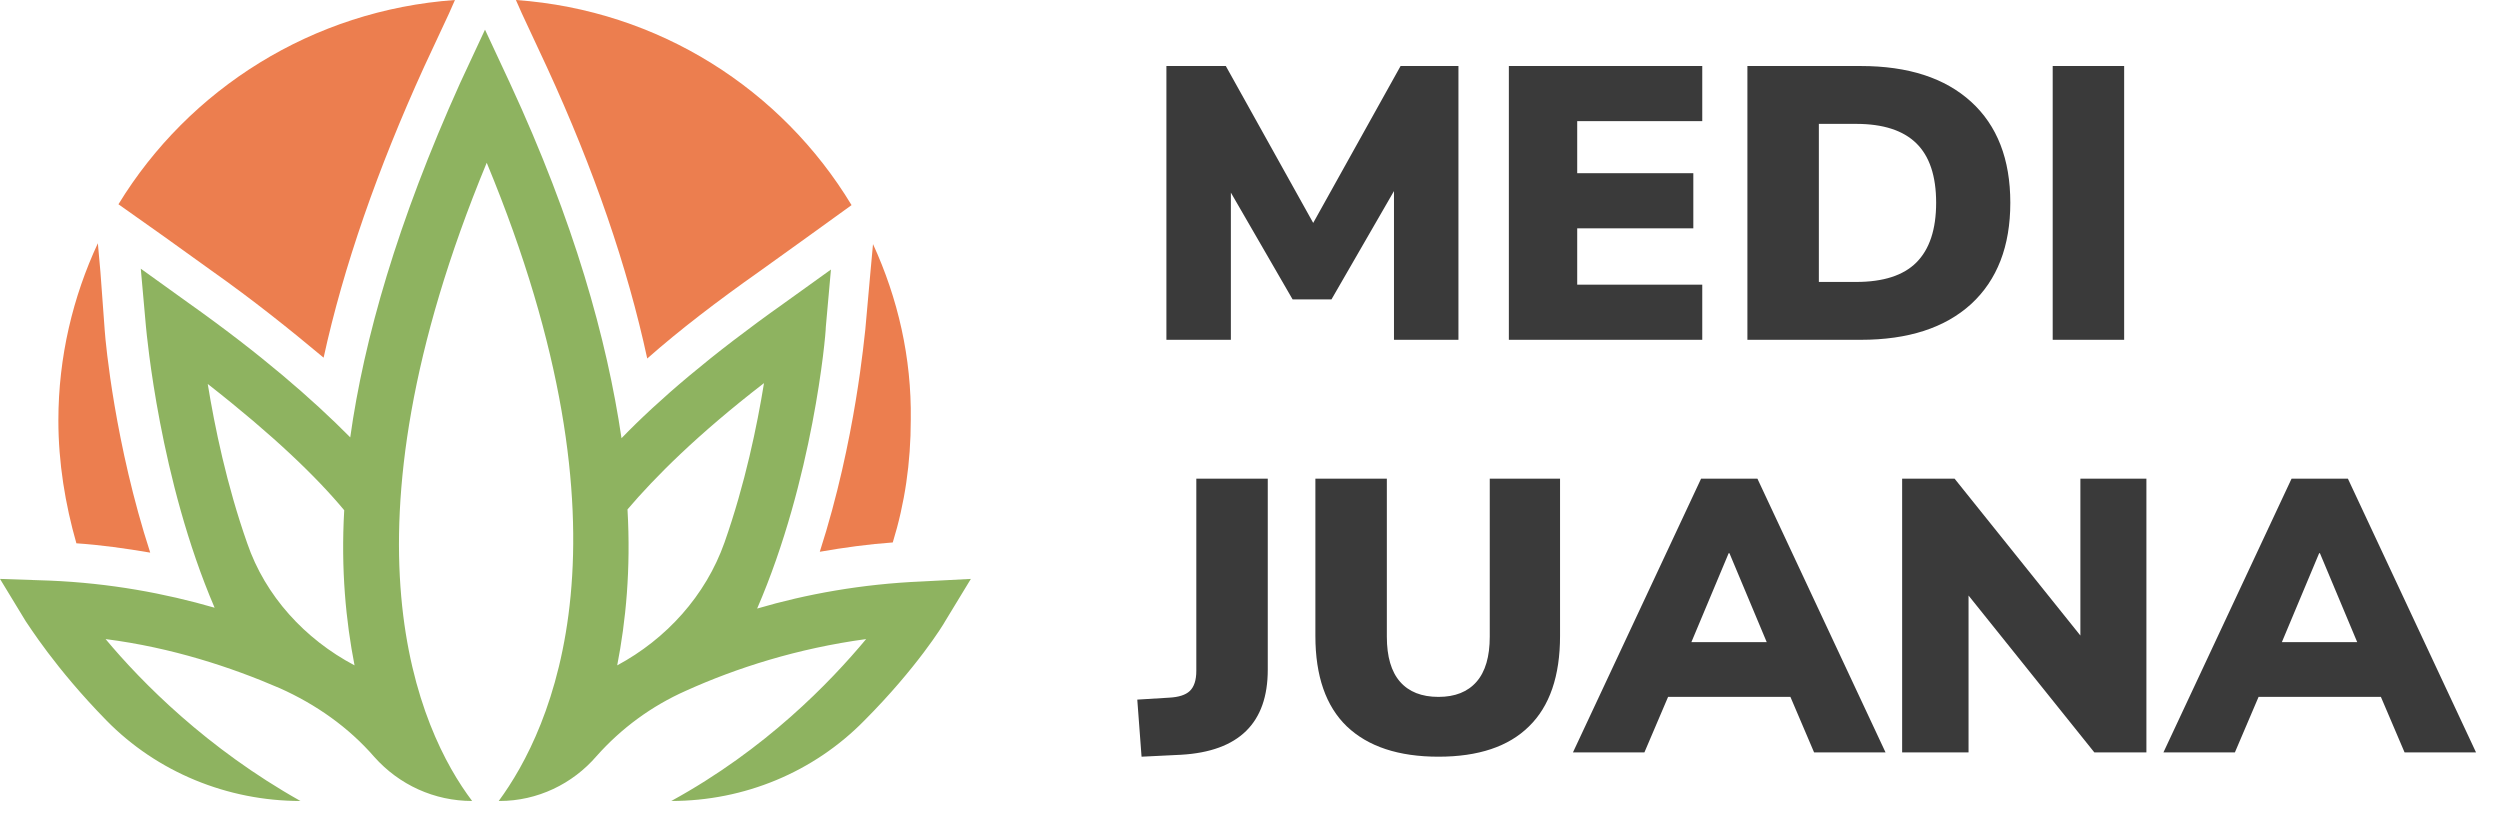
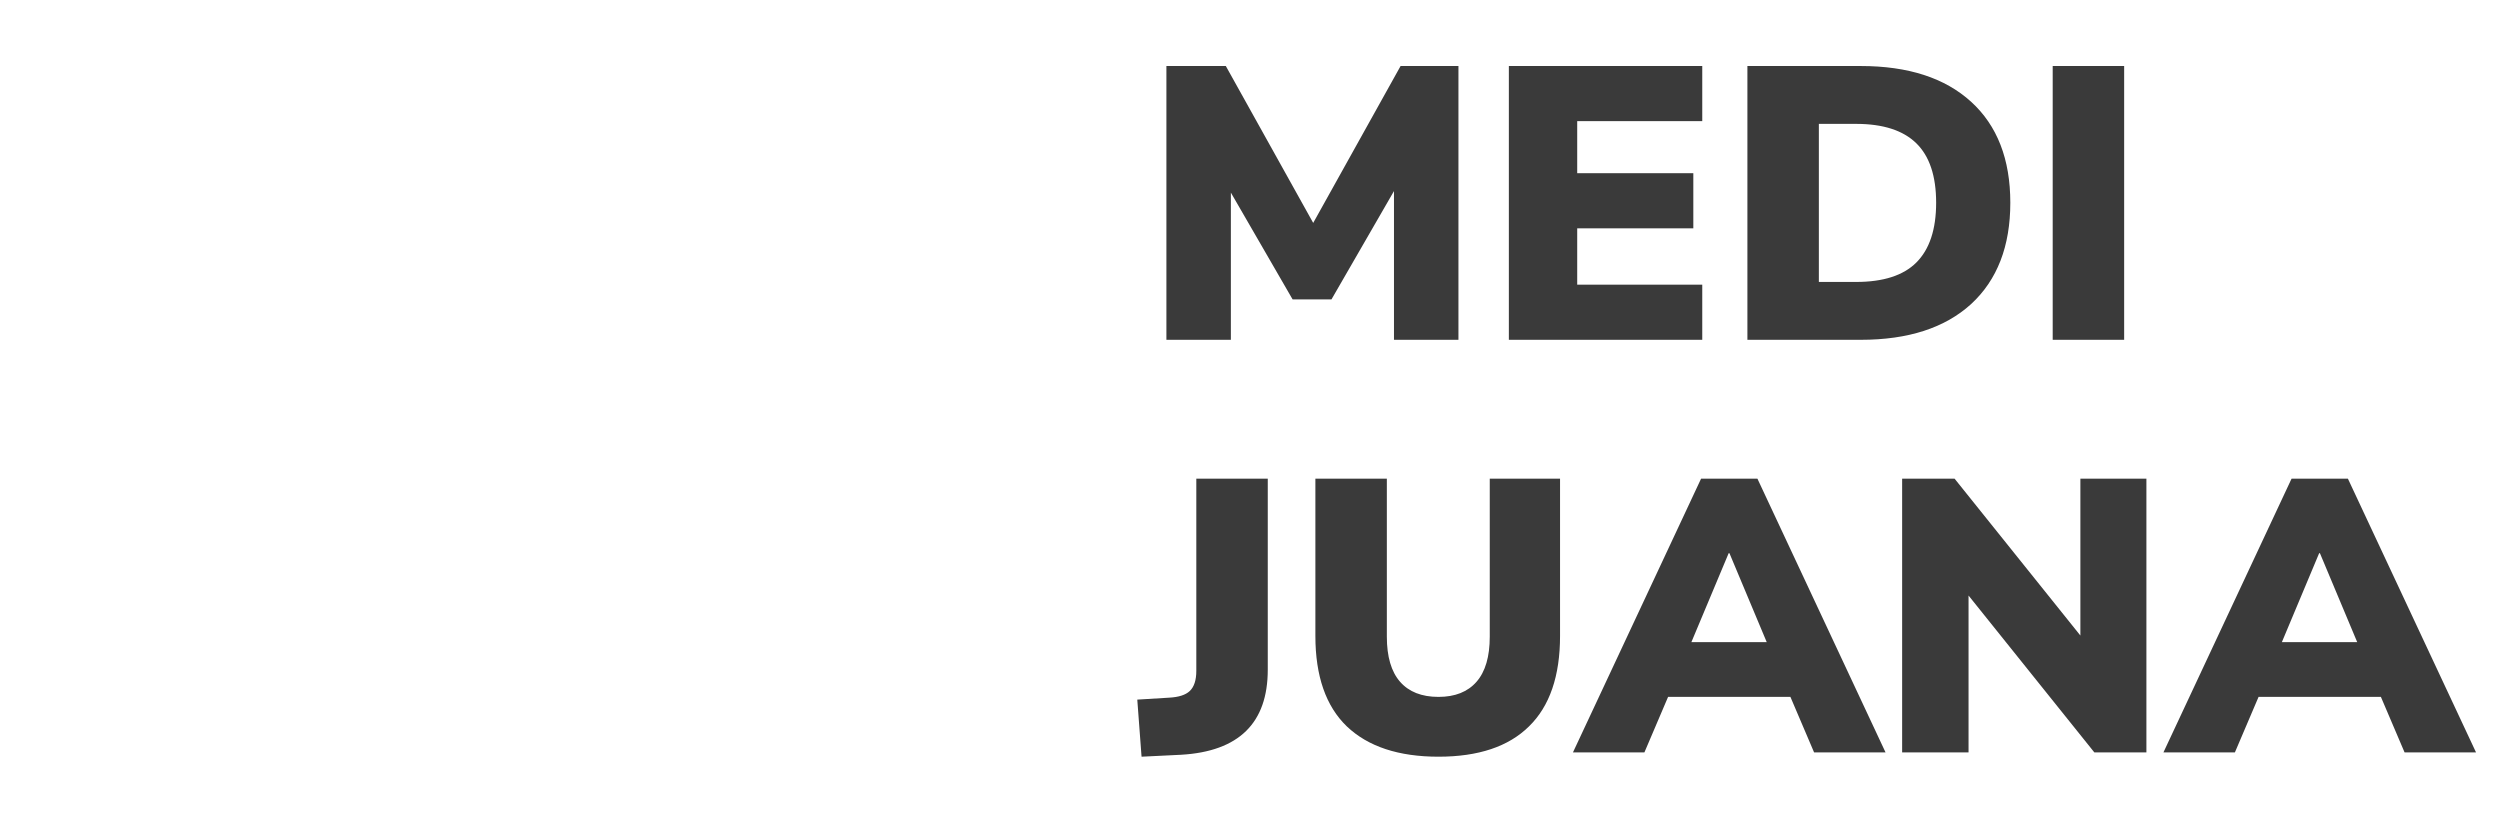
<svg xmlns="http://www.w3.org/2000/svg" width="103" height="34" viewBox="0 0 103 34" fill="none">
  <path d="M48.056 14V2.72H50.504L54.104 9.184L57.704 2.72H60.088V14H57.432V7.872L54.856 12.336H53.256L50.712 7.936V14H48.056ZM62.165 14V2.72H70.133V4.992H64.981V7.136H69.765V9.408H64.981V11.728H70.133V14H62.165ZM71.993 14V2.72H76.665C78.617 2.72 80.131 3.211 81.209 4.192C82.286 5.173 82.825 6.56 82.825 8.352C82.825 10.144 82.286 11.536 81.209 12.528C80.131 13.509 78.617 14 76.665 14H71.993ZM74.937 11.616H76.473C77.593 11.616 78.419 11.349 78.953 10.816C79.497 10.272 79.769 9.451 79.769 8.352C79.769 7.253 79.497 6.437 78.953 5.904C78.409 5.371 77.582 5.104 76.473 5.104H74.937V11.616ZM84.571 14V2.72H87.515V14H84.571ZM47.032 31.176L46.856 28.824L48.168 28.744C48.563 28.723 48.845 28.632 49.016 28.472C49.197 28.301 49.288 28.024 49.288 27.64V19.72H52.232V27.592C52.232 29.789 51.043 30.957 48.664 31.096L47.032 31.176ZM59.266 31.176C57.623 31.176 56.365 30.76 55.49 29.928C54.626 29.096 54.194 27.853 54.194 26.2V19.72H57.138V26.232C57.138 27.053 57.319 27.672 57.682 28.088C58.045 28.504 58.573 28.712 59.266 28.712C59.949 28.712 60.471 28.504 60.834 28.088C61.197 27.672 61.378 27.053 61.378 26.232V19.72H64.274V26.2C64.274 27.853 63.847 29.096 62.994 29.928C62.151 30.76 60.909 31.176 59.266 31.176ZM64.805 31L70.085 19.72H72.405L77.685 31H74.741L73.765 28.712H68.725L67.749 31H64.805ZM71.221 22.792L69.685 26.456H72.789L71.253 22.792H71.221ZM78.368 31V19.72H80.528L85.712 26.184V19.72H88.432V31H86.288L81.104 24.536V31H78.368ZM89.133 31L94.413 19.72H96.733L102.013 31H99.069L98.093 28.712H93.053L92.077 31H89.133ZM95.549 22.792L94.013 26.456H97.117L95.581 22.792H95.549Z" fill="#3A3A3A" />
-   <path d="M21.255 0L21.503 0.559L22.529 2.759C24.474 6.984 25.853 11 26.666 14.771C28.01 13.584 29.567 12.397 31.299 11.175L33.245 9.778L35.084 8.451C32.219 3.702 27.162 0.419 21.255 0Z" fill="url(#paint0_linear)" />
-   <path d="M35.968 10.057L35.862 11.21L35.65 13.584C35.614 13.794 35.261 18.124 33.775 22.733C34.766 22.559 35.791 22.419 36.782 22.349C37.277 20.743 37.524 19.067 37.524 17.286C37.559 14.736 36.994 12.292 35.968 10.057Z" fill="url(#paint1_linear)" />
-   <path d="M4.138 11.21L4.032 10.022C3.006 12.222 2.405 14.702 2.405 17.321C2.405 19.067 2.688 20.778 3.147 22.384C4.173 22.454 5.163 22.594 6.189 22.768C4.739 18.298 4.35 14.143 4.315 13.619L4.138 11.21Z" fill="url(#paint2_linear)" />
-   <path d="M4.88 8.416L6.755 9.743L8.7 11.14C10.433 12.362 11.954 13.584 13.333 14.736C14.147 11 15.561 6.949 17.471 2.759L18.497 0.559L18.744 0C12.873 0.419 7.781 3.667 4.88 8.416Z" fill="url(#paint3_linear)" />
-   <path d="M37.984 23.956C35.508 24.06 33.209 24.479 31.194 25.073C33.492 19.765 34.023 13.829 34.023 13.479L34.235 11.105L32.29 12.502C29.284 14.632 27.126 16.483 25.606 18.054C25.004 13.968 23.66 9.149 21.008 3.422L19.982 1.222L18.957 3.422C16.375 9.149 14.996 13.968 14.43 18.019C12.874 16.448 10.752 14.597 7.745 12.467L5.8 11.07L6.012 13.444C6.048 13.794 6.578 19.765 8.842 25.038C6.79 24.444 4.527 24.025 2.051 23.921L0 23.851L1.061 25.597C1.167 25.736 2.263 27.517 4.386 29.683C6.472 31.813 9.372 33 12.378 33C8.523 30.835 5.836 28.111 4.35 26.33C7.073 26.679 9.514 27.483 11.53 28.355C13.015 29.019 14.359 29.962 15.42 31.184C16.446 32.337 17.896 33 19.452 33C17.259 30.102 13.652 22.174 20.053 6.705C26.454 22.14 22.706 30.067 20.548 33H20.584C22.14 33 23.59 32.301 24.58 31.149C25.606 29.997 26.843 29.089 28.258 28.46C30.345 27.517 32.856 26.714 35.685 26.33C34.2 28.111 31.547 30.87 27.657 33C30.663 33 33.528 31.813 35.614 29.683C37.772 27.517 38.868 25.736 38.939 25.597L40 23.851L37.984 23.956ZM14.607 27.413C12.555 26.33 10.928 24.549 10.186 22.384C9.337 19.974 8.842 17.565 8.559 15.819C11.282 17.949 13.05 19.66 14.182 21.022C14.041 23.467 14.253 25.597 14.607 27.413ZM25.429 27.413C25.782 25.597 25.995 23.467 25.853 20.987C26.985 19.66 28.718 17.914 31.477 15.784C31.194 17.53 30.698 19.94 29.85 22.349C29.072 24.549 27.445 26.33 25.429 27.413Z" fill="#8EB360" />
  <defs>
    <linearGradient id="paint0_linear" x1="11.823" y1="-13.205" x2="11.823" y2="45.425" gradientUnits="userSpaceOnUse">
      <stop offset="0.026" stop-color="#EC7E4F" />
      <stop offset="1" stop-color="#EC7E4F" />
    </linearGradient>
    <linearGradient id="paint1_linear" x1="11.823" y1="-13.205" x2="11.823" y2="45.425" gradientUnits="userSpaceOnUse">
      <stop offset="0.026" stop-color="#EC7E4F" />
      <stop offset="1" stop-color="#EC7E4F" />
    </linearGradient>
    <linearGradient id="paint2_linear" x1="11.823" y1="-13.205" x2="11.823" y2="45.425" gradientUnits="userSpaceOnUse">
      <stop offset="0.026" stop-color="#EC7E4F" />
      <stop offset="1" stop-color="#EC7E4F" />
    </linearGradient>
    <linearGradient id="paint3_linear" x1="11.823" y1="-13.205" x2="11.823" y2="45.425" gradientUnits="userSpaceOnUse">
      <stop offset="0.026" stop-color="#EC7E4F" />
      <stop offset="1" stop-color="#EC7E4F" />
    </linearGradient>
  </defs>
</svg>